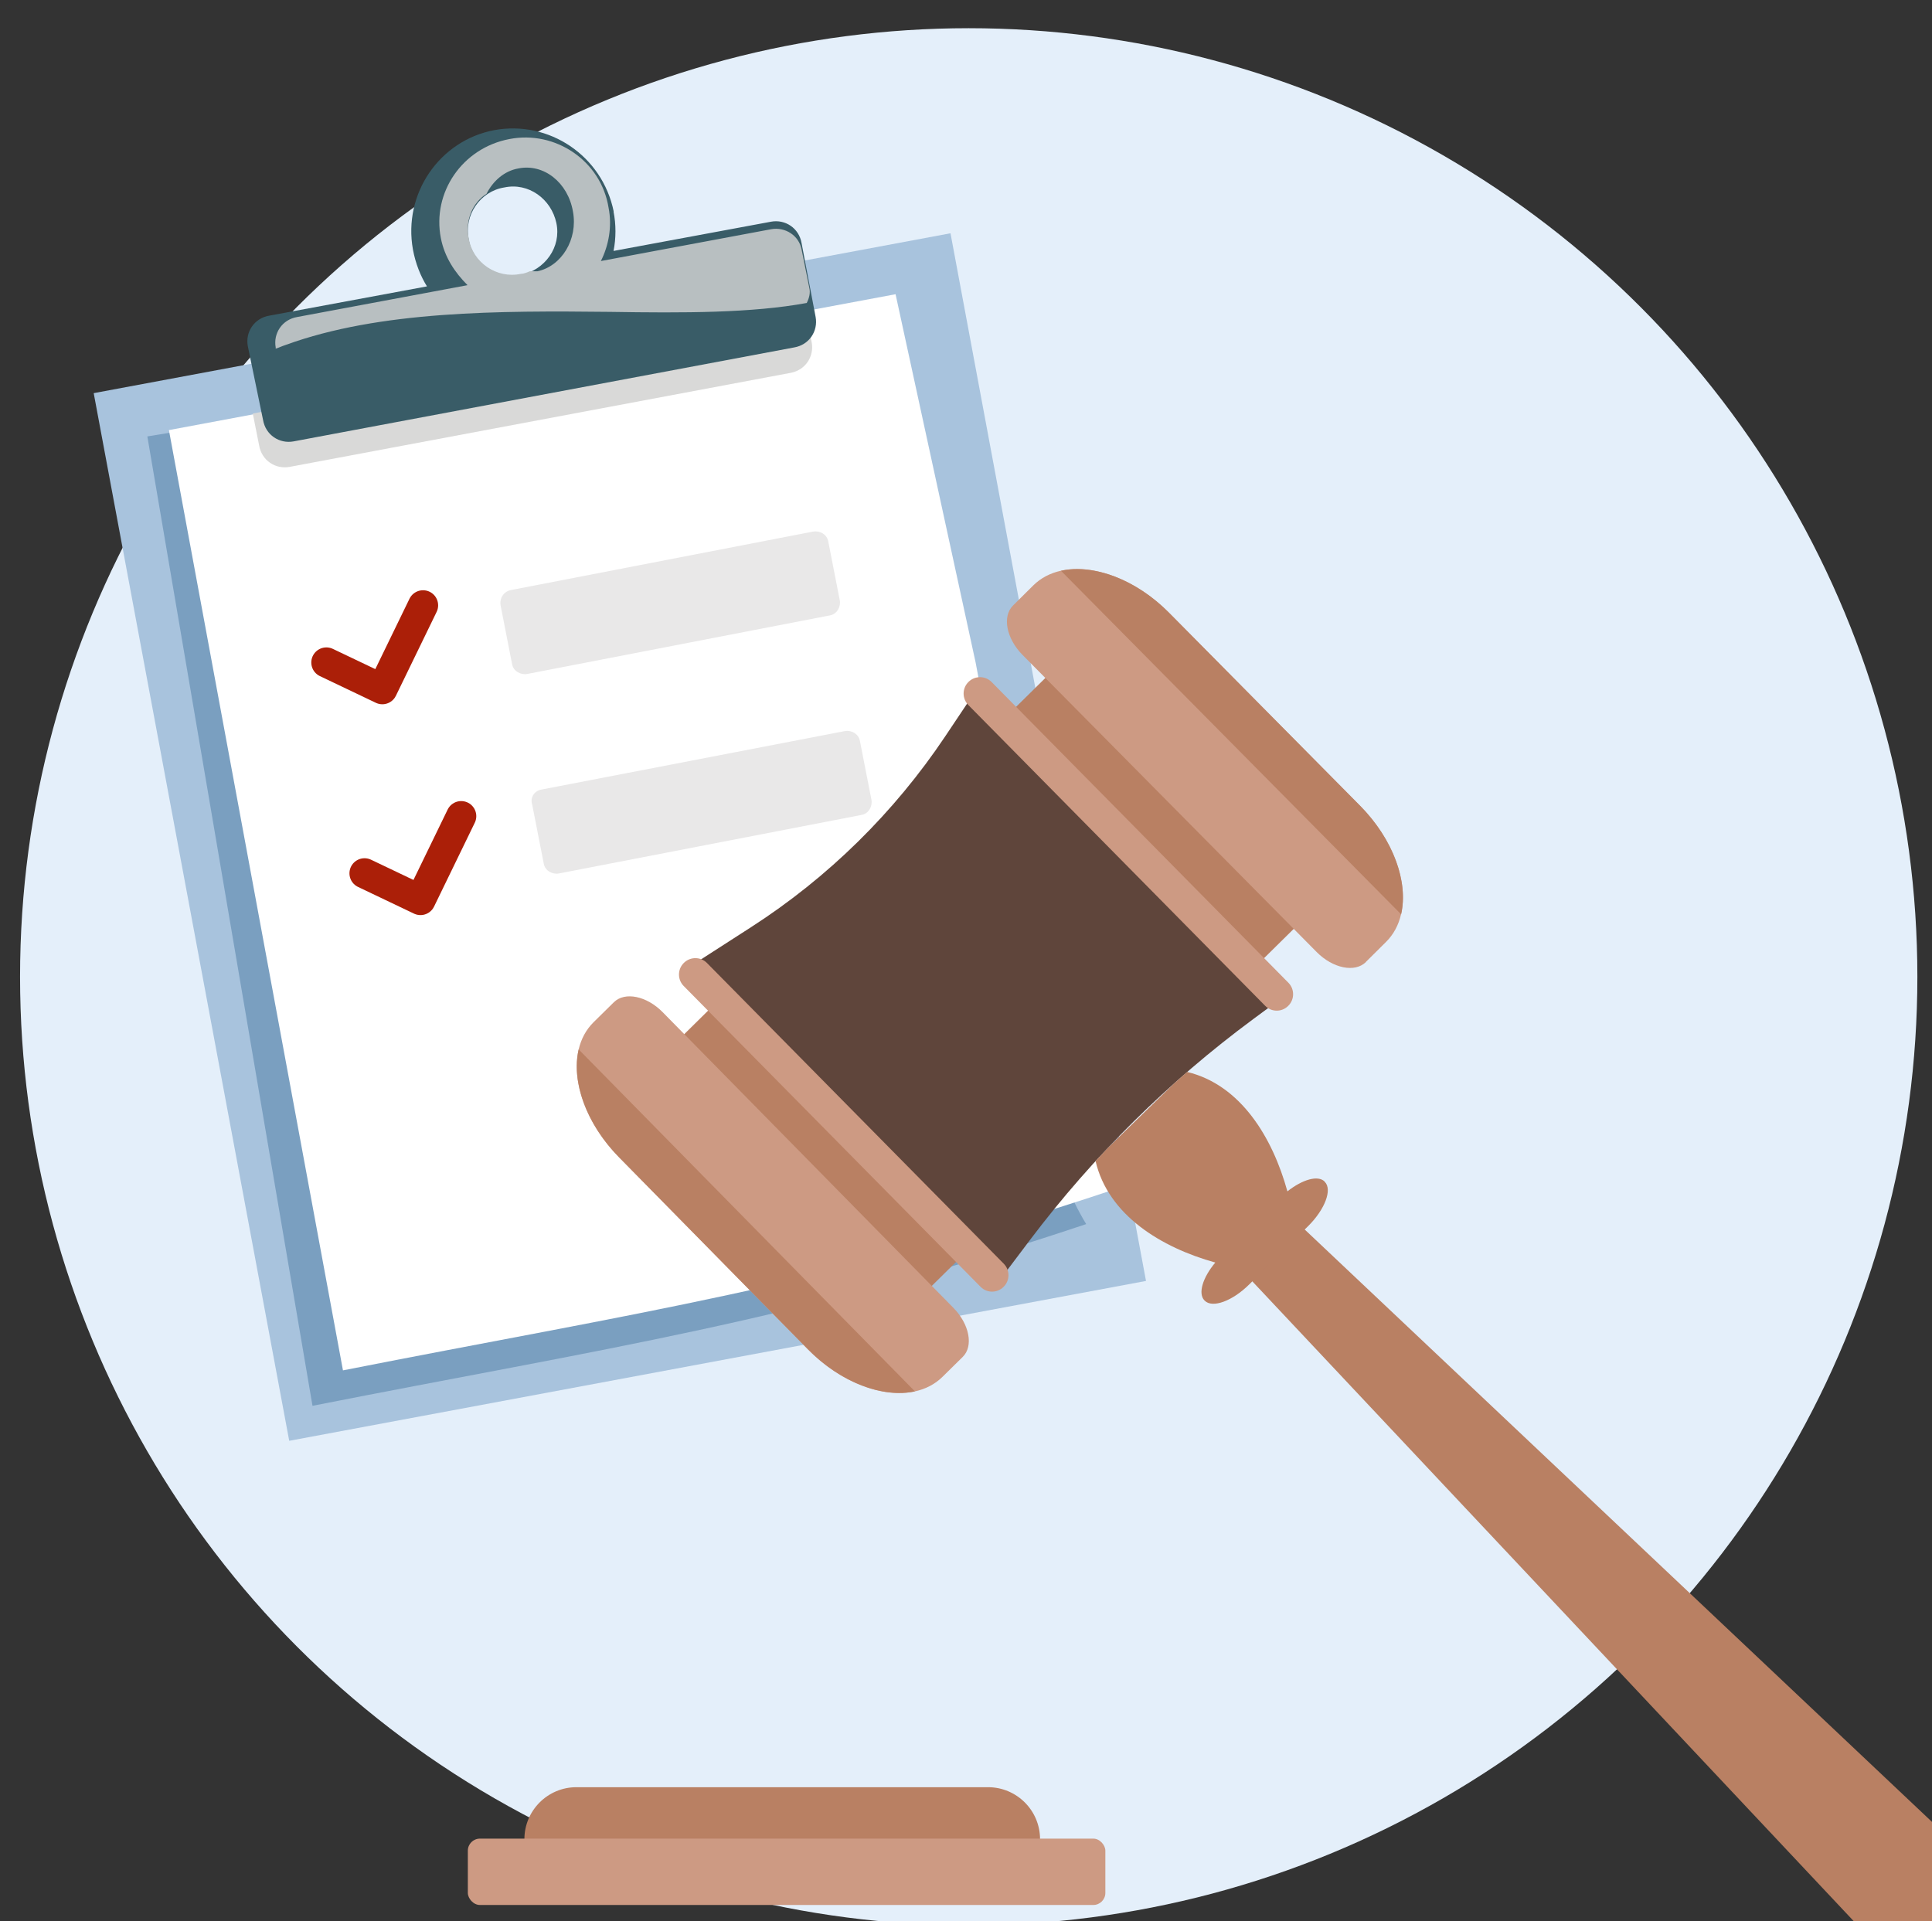
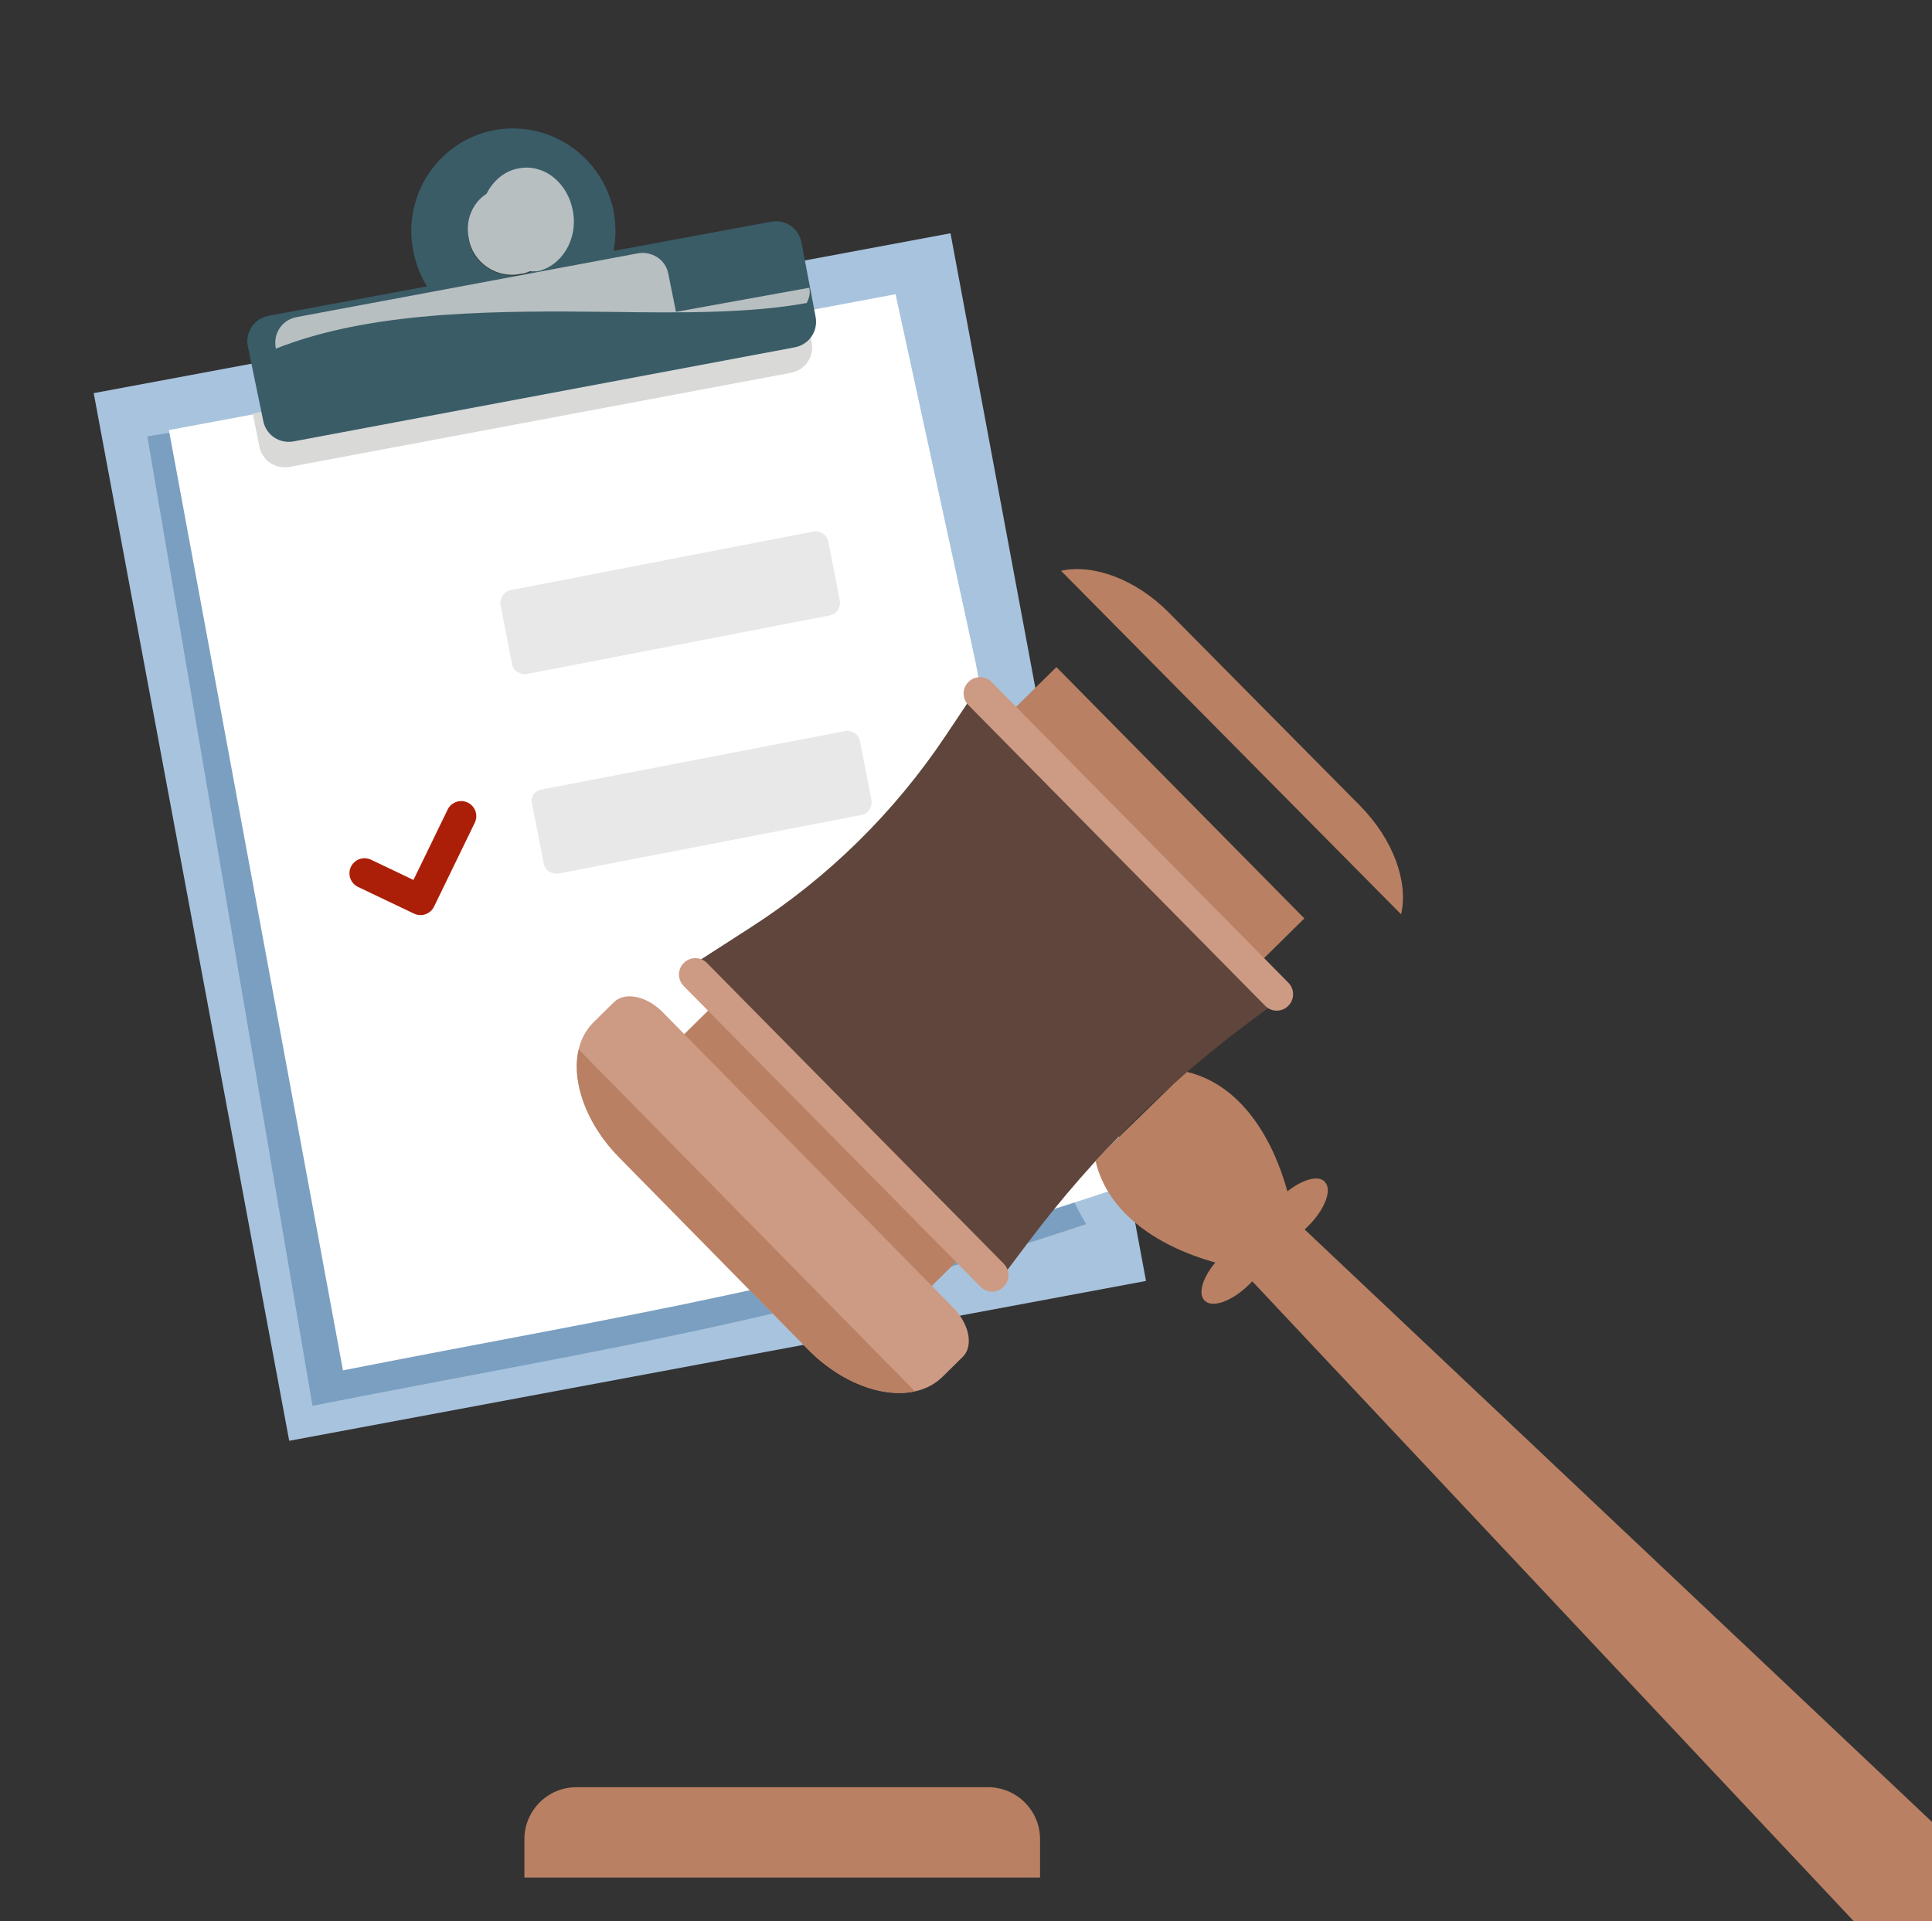
<svg xmlns="http://www.w3.org/2000/svg" id="Layer_1" version="1.1" viewBox="0 0 128.1 127.4">
  <rect x="0" y="0" width="128.1" height="127.4" fill="#333333" stroke="none" />
  <defs>
    <style>
      .st0 {
        fill: #5f453b;
      }

      .st1 {
        fill: #7a9fc0;
      }

      .st2 {
        fill: #395c67;
      }

      .st2, .st3, .st4 {
        fill-rule: evenodd;
      }

      .st5 {
        fill: #fff;
      }

      .st6, .st7 {
        fill: none;
      }

      .st8 {
        fill: #cd9a83;
      }

      .st9 {
        fill: #e4effa;
      }

      .st3 {
        fill: #d9d9d8;
      }

      .st10 {
        fill: #b98063;
      }

      .st11 {
        fill: #a8c3dd;
      }

      .st4 {
        fill: #b8bfc1;
      }

      .st7 {
        stroke: #ab1f08;
        stroke-linecap: round;
        stroke-linejoin: round;
        stroke-width: 2px;
      }

      .st12 {
        fill: #e9e8e8;
      }
    </style>
  </defs>
-   <circle class="st9" cx="64.23" cy="64.77" r="62.9" />
  <rect class="st6" x="-.2" y=".5" width="128" height="128" />
  <rect class="st11" x="12.2" y="20.17" width="57.79" height="70.67" transform="translate(-9.48 8.48) rotate(-10.57)" />
  <path class="st1" d="M9.77,28.94l47.43-7.83,5.39,24.68c1.6,8.17,5.14,28.39,9.43,35.38-19.38,6.49-32.1,8.26-51.3,12.05L9.77,28.94Z" />
  <path class="st5" d="M11.2,28.52l48.18-9.01,5.31,24.43c1.52,8,5.05,28.05,9.35,34.88-19.38,6.49-32.1,8.26-51.3,12.05L11.2,28.52Z" />
  <path class="st3" d="M53.4,20.6l.42,2.11c.17.93-.42,1.85-1.43,2.02l-33.19,6.23c-.93.17-1.85-.42-2.02-1.43l-.42-2.11,36.64-6.82Z" />
  <path class="st2" d="M40.68,14.03c.17.84.17,1.77,0,2.61l10.45-1.94c.93-.17,1.85.42,2.02,1.43l.93,4.89c.17.93-.42,1.85-1.43,2.02l-33.19,6.23c-.93.17-1.85-.42-2.02-1.43l-1.01-4.89c-.17-.93.42-1.85,1.43-2.02l10.45-1.94c-.42-.67-.76-1.52-.93-2.44-.67-3.71,1.77-7.24,5.39-7.92,3.62-.67,7.16,1.68,7.92,5.39ZM34.53,18.24c1.6-.34,2.7-1.85,2.36-3.45s-1.85-2.7-3.45-2.36c-1.6.25-2.7,1.85-2.36,3.45.25,1.6,1.85,2.61,3.45,2.36Z" />
-   <path class="st4" d="M53.66,19.08c.08.34,0,.67-.17,1.01-3.62.67-8.17.67-13.06.59-7.33-.08-15.25-.08-21.48,2.19-.25.08-.42.17-.67.25v-.08c-.17-.93.42-1.85,1.43-2.02l11.29-2.11c-.84-.84-1.52-1.85-1.77-3.12-.59-3.03,1.43-5.98,4.55-6.57,3.03-.59,6.07,1.43,6.57,4.55.25,1.26,0,2.53-.51,3.54l11.29-2.11c.93-.17,1.85.42,2.02,1.35l.51,2.53ZM35.12,17.99c-.17.08-.42.17-.59.17-1.6.34-3.2-.76-3.45-2.36-.25-1.18.25-2.36,1.18-2.95.42-.84,1.18-1.52,2.11-1.68,1.68-.34,3.29.93,3.62,2.86.34,1.85-.76,3.62-2.36,3.96h-.51Z" />
-   <path class="st7" d="M28.05,40.14l-2.7,5.56-3.71-1.77" />
+   <path class="st4" d="M53.66,19.08c.08.34,0,.67-.17,1.01-3.62.67-8.17.67-13.06.59-7.33-.08-15.25-.08-21.48,2.19-.25.08-.42.17-.67.25v-.08c-.17-.93.42-1.85,1.43-2.02l11.29-2.11l11.29-2.11c.93-.17,1.85.42,2.02,1.35l.51,2.53ZM35.12,17.99c-.17.08-.42.17-.59.17-1.6.34-3.2-.76-3.45-2.36-.25-1.18.25-2.36,1.18-2.95.42-.84,1.18-1.52,2.11-1.68,1.68-.34,3.29.93,3.62,2.86.34,1.85-.76,3.62-2.36,3.96h-.51Z" />
  <path class="st7" d="M30.58,54.12l-2.7,5.56-3.71-1.77" />
  <path class="st12" d="M33.86,39.13l20.05-3.88c.42-.08.93.17,1.01.67l.76,3.88c.08.42-.17.93-.67,1.01l-20.05,3.88c-.42.08-.93-.17-1.01-.67l-.76-3.88c-.08-.51.25-.93.67-1.01Z" />
  <path class="st12" d="M35.88,52.36l20.13-3.88c.42-.08.93.17,1.01.67l.76,3.88c.08.42-.17.93-.67,1.01l-20.05,3.88c-.42.08-.93-.17-1.01-.67l-.76-3.88c-.17-.51.17-.93.59-1.01Z" />
  <g>
    <rect class="st10" x="48.51" y="53.06" width="34.76" height="23.41" transform="translate(-26.5 64.94) rotate(-44.61)" />
    <path class="st8" d="M63.83,89.98l-1.34,1.32c-2,1.97-6,1.15-8.93-1.83l-12.52-12.73c-2.93-2.98-3.68-6.99-1.68-8.96l1.34-1.32c.73-.72,2.18-.42,3.24.66l19.28,19.61c1.06,1.08,1.34,2.54.61,3.25Z" />
    <path class="st10" d="M60.67,92.26c-2.11.46-4.91-.56-7.1-2.79l-12.52-12.73c-2.2-2.24-3.17-5.05-2.68-7.15l22.3,22.68Z" />
-     <path class="st8" d="M90.56,63.79l1.34-1.33c2.01-1.99,1.24-6.03-1.72-9.03l-12.66-12.79c-2.96-2.99-7-3.81-9.01-1.82l-1.34,1.33c-.73.72-.45,2.19.63,3.28l19.5,19.7c1.08,1.09,2.54,1.38,3.27.66Z" />
    <path class="st10" d="M92.9,60.63c.49-2.12-.5-4.95-2.72-7.2l-12.66-12.79c-2.22-2.25-5.05-3.26-7.17-2.79l22.55,22.78Z" />
    <path class="st0" d="M85.62,65.71l-2.53,1.87c-5.6,4.14-10.58,9.06-14.78,14.62l-1.75,2.32-20.41-20.69,3.65-2.35c5.11-3.29,9.49-7.6,12.87-12.65l2.54-3.8,20.41,20.69Z" />
    <path class="st8" d="M74.8,40.88h.02c.59,0,1.08.48,1.08,1.08v28.02c0,.59-.48,1.08-1.08,1.08h-.02c-.59,0-1.07-.48-1.07-1.07v-28.03c0-.59.48-1.08,1.08-1.08Z" transform="translate(-17.75 68.67) rotate(-44.62)" />
    <path class="st8" d="M55.92,59.51h.02c.59,0,1.08.48,1.08,1.08v28.02c0,.59-.48,1.08-1.08,1.08h-.02c-.59,0-1.07-.48-1.07-1.07v-28.03c0-.59.48-1.08,1.08-1.08Z" transform="translate(-36.27 60.78) rotate(-44.62)" />
    <path class="st10" d="M140.38,132.41l-54.92-51.87-2.94,3.88,51.29,54.57c3.31,3.47,5.33,3.06,7.18,1.23,1.86-1.84,2.85-4.46-.62-7.81Z" />
    <path class="st10" d="M87.83,78.35c-.44-.44-1.47-.14-2.47.65-.98-3.55-3.08-7.06-6.65-7.92l-.89.79-4.38,4.26-.8.86c.84,3.6,4.37,5.74,7.94,6.73-.84,1-1.16,2.06-.72,2.51l.02.02c.51.51,1.83.03,2.95-1.08l3.9-3.86c1.12-1.11,1.62-2.43,1.11-2.94l-.02-.02Z" />
    <path class="st10" d="M68.95,124.5h-34.18v-2.54c0-1.9,1.54-3.45,3.45-3.45h27.29c1.9,0,3.45,1.54,3.45,3.45v2.54Z" />
-     <rect class="st8" x="31.02" y="121.92" width="42.27" height="4.4" rx=".8" ry=".8" />
  </g>
</svg>